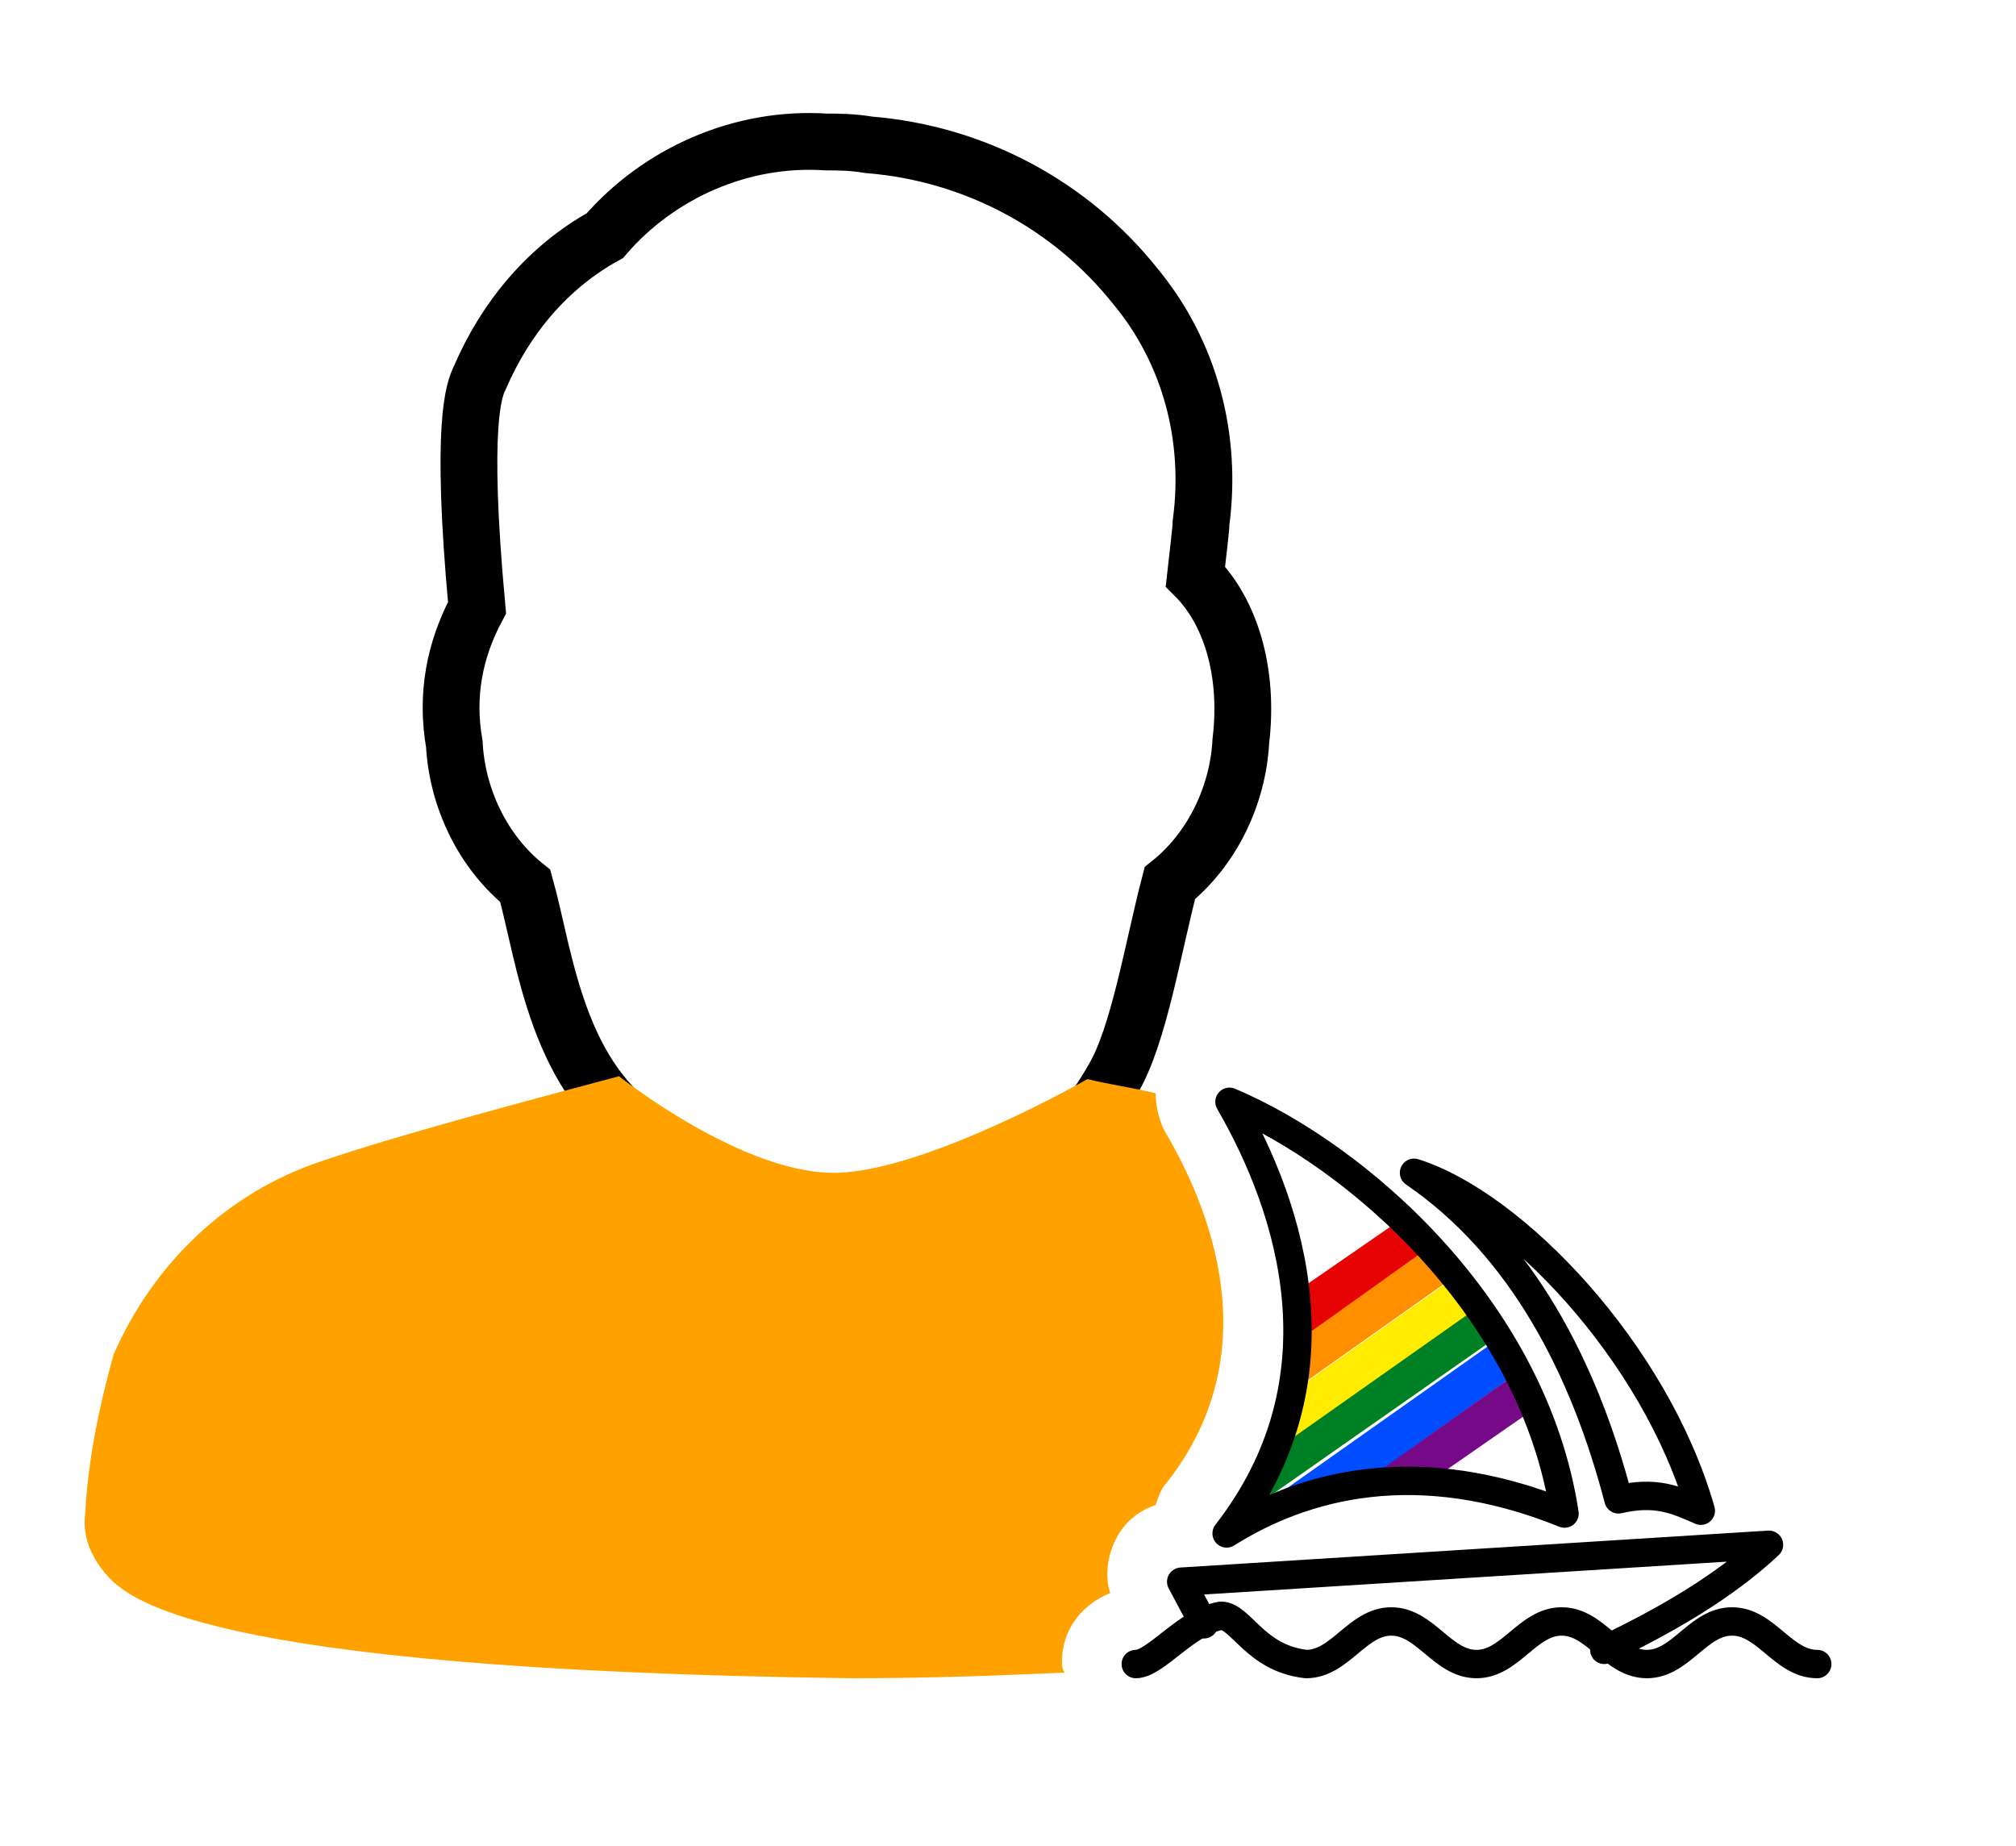
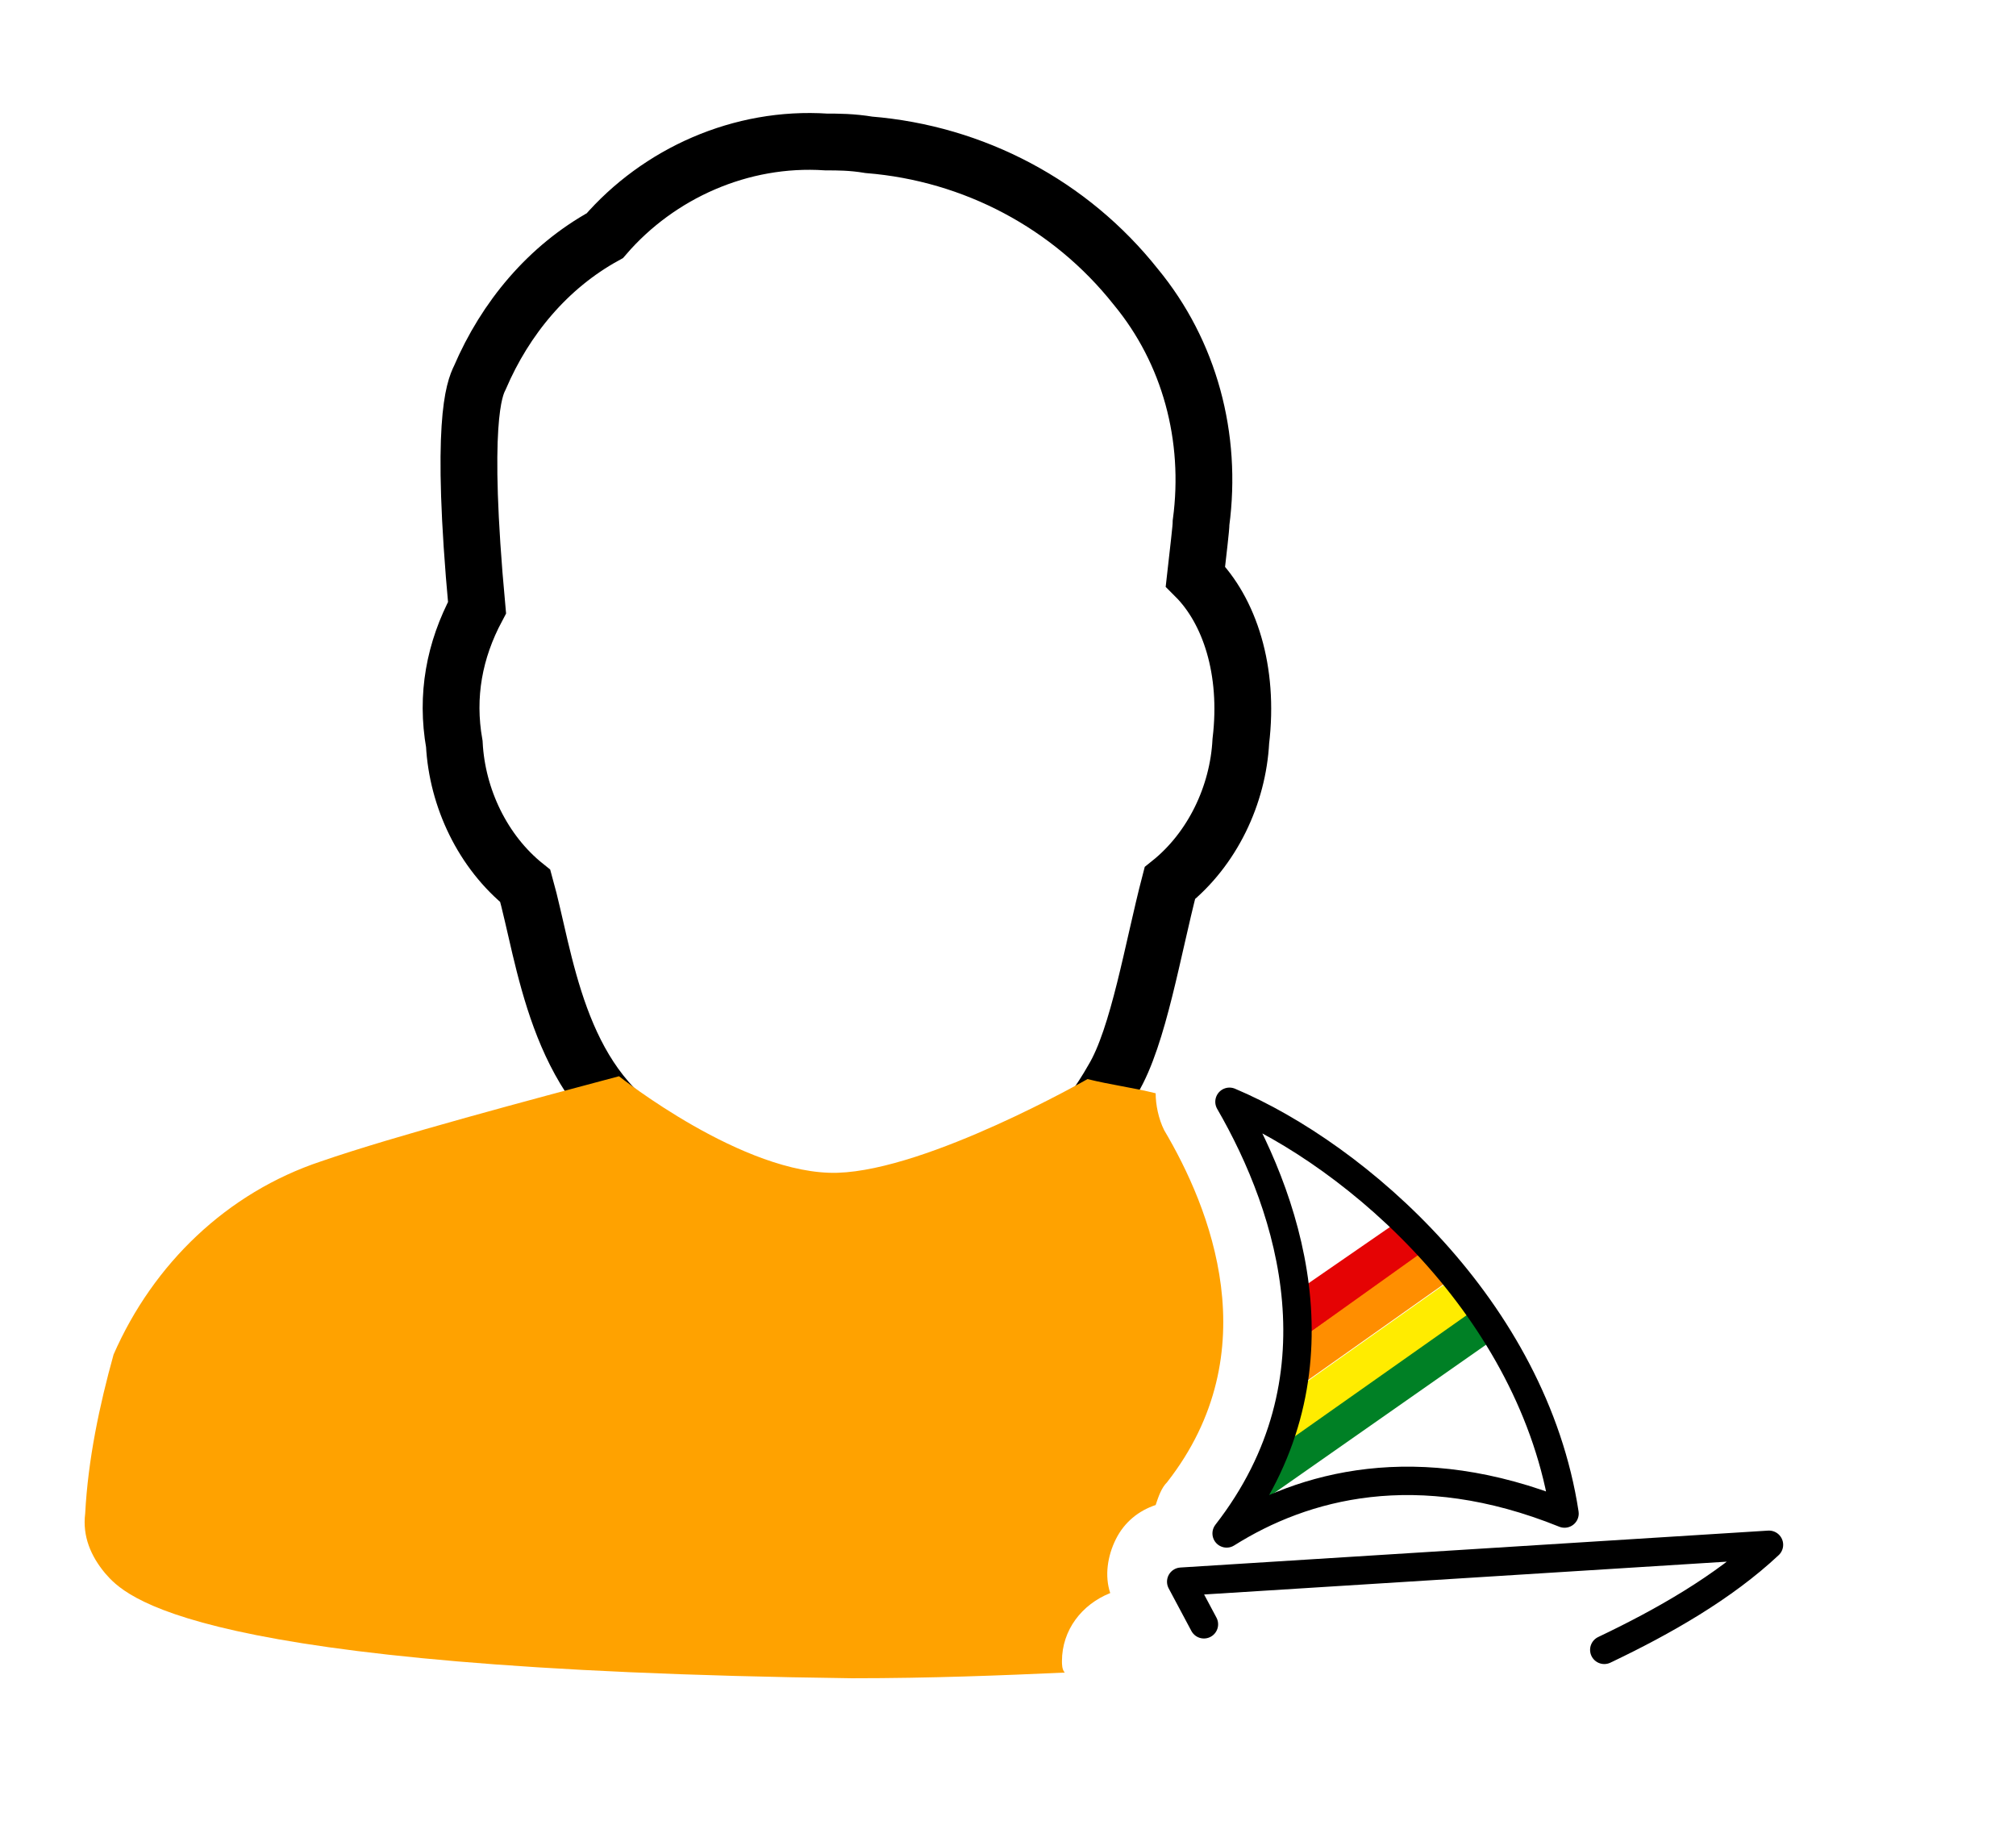
<svg xmlns="http://www.w3.org/2000/svg" version="1.1" id="_8_拷贝" x="0px" y="0px" viewBox="0 0 71 65" style="enable-background:new 0 0 71 65;" xml:space="preserve">
  <style type="text/css">
	.st0{fill:none;stroke:#000000;stroke-width:2;}
	.st1{fill-rule:evenodd;clip-rule:evenodd;fill:#FFA200;}
	.st2{fill:none;stroke:#000000;stroke-linecap:round;stroke-linejoin:round;}
	.st3{fill:#E50304;}
	.st4{fill:#FF8E00;}
	.st5{fill:#008025;}
	.st6{fill:#FFEC00;}
	.st7{fill:#004DFF;}
	.st8{fill:#760987;}
</style>
  <path id="shape" class="st0" d="M36.8,41.2c0,0,1.5-1.6,2.4-3.2c0.9-1.5,1.4-4.6,2-6.9c1.5-1.2,2.4-3.1,2.5-5  c0.3-2.5-0.4-4.6-1.6-5.8c0.1-0.9,0.2-1.7,0.2-1.9c0.4-3-0.4-6-2.3-8.3c-2.3-2.9-5.7-4.7-9.4-5C30,5,29.5,5,29.1,5l0,0l0,0l0,0  c-3-0.2-5.9,1.1-7.8,3.3c-2,1.1-3.5,2.9-4.4,5c-0.2,0.4-0.7,1.6-0.1,8.1c-0.8,1.5-1.1,3.1-0.8,4.8c0.1,1.9,1,3.8,2.5,5  c0.7,2.5,1.1,6.9,4.5,8.9" />
  <path class="st1" d="M37.4,58.5c0-1.1,0.7-2,1.7-2.4c-0.2-0.6-0.1-1.3,0.2-1.9c0.3-0.6,0.8-1,1.4-1.2c0.1-0.3,0.2-0.6,0.4-0.8  c3.6-4.6,1.5-9.7-0.1-12.4c-0.2-0.4-0.3-0.9-0.3-1.3c-0.8-0.2-1.6-0.3-2.4-0.5c0,0-5.6,3.2-8.8,3.3c-3.3,0.1-7.7-3.4-7.7-3.4  c-3,0.8-7.9,2.1-10.5,3C8,42,5.4,44.5,4,47.7c-0.5,1.8-0.9,3.7-1,5.6c-0.1,0.8,0.2,1.5,0.7,2.1c0.7,0.8,2.9,3.4,26.3,3.7  c2.8,0,5.3-0.1,7.5-0.2C37.4,58.8,37.4,58.6,37.4,58.5z" />
  <g>
-     <path id="waves_1_" class="st2" d="M40,58.6c0.7,0,1.8-1.5,3-1.7c0.7,0,1.2,1.5,3,1.7c1.2,0,1.8-1.5,3-1.5s1.8,1.5,3,1.5   s1.8-1.5,3-1.5s1.8,1.5,3,1.5c1.2,0,1.8-1.5,3-1.5s1.8,1.5,3,1.5" />
    <path id="hull_1_" class="st2" d="M42.4,57.2l-0.8-1.5l20.7-1.3c-1.6,1.5-3.7,2.7-5.8,3.7" />
-     <path id="front_sail_1_" class="st2" d="M49.8,41.3c3.5,1.1,8.5,6.3,10.1,11.9c-0.9-0.4-1.6-0.7-2.9-0.4   C55.8,48.2,53.6,43.9,49.8,41.3z" />
    <path class="st3" d="M49.4,42.9l-4.2,2.9c0.2,0.5,0.3,1,0.4,1.5l4.9-3.4C50.1,43.6,49.7,43.3,49.4,42.9z" />
    <path class="st4" d="M45.6,47.7c0,0.1,0,0.1,0,0.2c0,0.3-0.1,0.7-0.1,1c0-0.1,0-0.3,0.1-0.4c0,0.2,0,0.4-0.1,0.5l5.8-4.1l-0.8-1.1   l-4.9,3.5C45.6,47.4,45.6,47.5,45.6,47.7z" />
    <path class="st5" d="M44.6,52.1c-0.1,0.2-0.1,0.4-0.2,0.6c0.1,0,0.2,0,0.2,0c0.1,0,0.1,0,0.1,0l8-5.6c0,0,0,0-0.1-0.1   c-0.2-0.2-0.3-0.4-0.5-0.6c0,0-0.1-0.1-0.1-0.1c-0.1-0.1-0.1-0.2-0.2-0.3c0,0,0,0,0,0l-7.1,5C44.8,51.4,44.7,51.8,44.6,52.1z" />
    <path class="st6" d="M45.1,49.8C45.1,49.8,45.1,49.8,45.1,49.8C45.1,49.8,45.1,49.8,45.1,49.8C45.1,49.8,45.1,49.8,45.1,49.8   c-0.2,0.4-0.3,0.7-0.4,1c-0.1,0.2-0.3,0.4-0.4,0.7l7.8-5.5c0,0-0.1-0.1-0.1-0.1c-0.3-0.3-0.5-0.6-0.8-0.9l-5.8,4.1   C45.4,49.3,45.3,49.6,45.1,49.8z" />
-     <path class="st7" d="M53.5,48.1c-0.1-0.1-0.1-0.2-0.2-0.3c-0.1-0.1-0.1-0.1-0.2-0.2c-0.1-0.1-0.1-0.2-0.2-0.3   c-0.1,0-0.1-0.1-0.2-0.1l-8.5,6c0.1,0,0.1,0,0.2,0c0.5-0.1,1-0.4,1.5-0.5c0.4-0.1,0.8-0.1,1.2-0.1c0.1,0,0.2,0,0.4,0l6-4.3   C53.6,48.2,53.5,48.2,53.5,48.1z" />
-     <path class="st8" d="M48.6,51.9c0.5,0,1,0,1.5,0c0.2,0,0.4,0.1,0.5,0.1l3.6-2.5c-0.2-0.4-0.5-0.8-0.7-1.2L48.3,52   C48.4,52,48.5,51.9,48.6,51.9z" />
    <path id="rear_sail_1_" class="st2" d="M43.3,38.8c4.5,1.9,10.7,7.3,11.8,14.5c-5.2-2.1-9.2-1-11.9,0.7   C47.4,48.6,45.5,42.6,43.3,38.8z" />
  </g>
</svg>